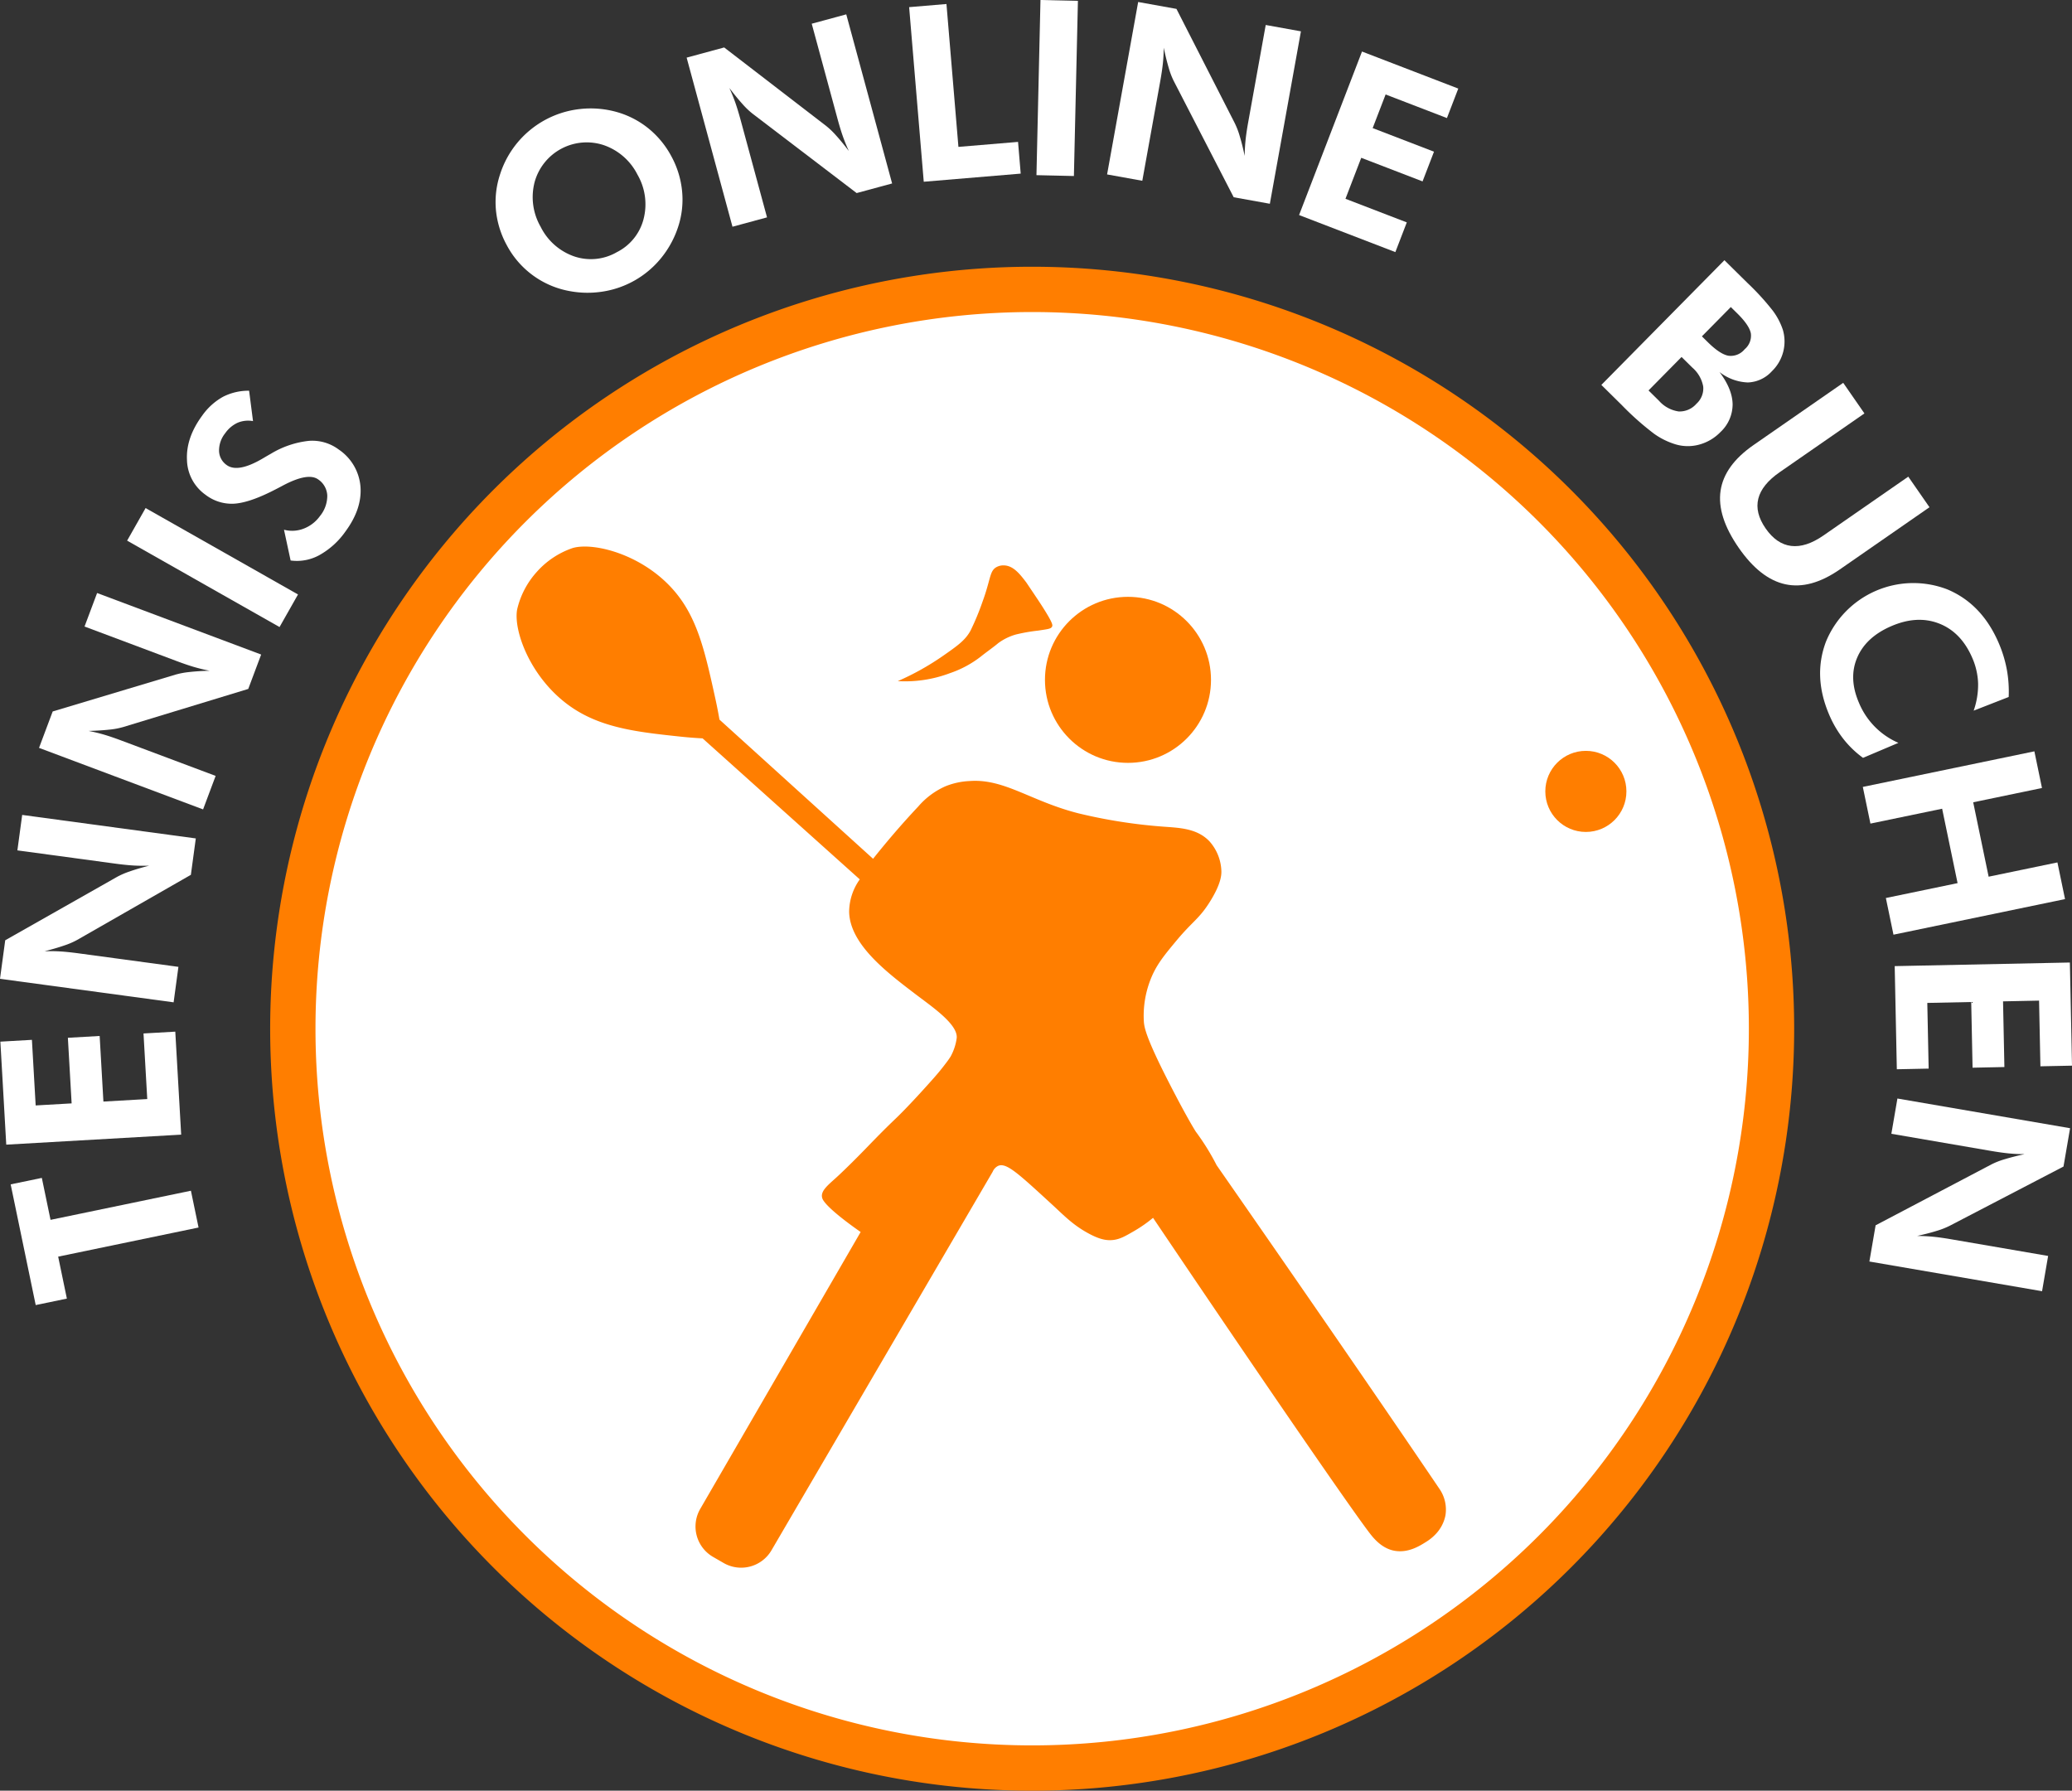
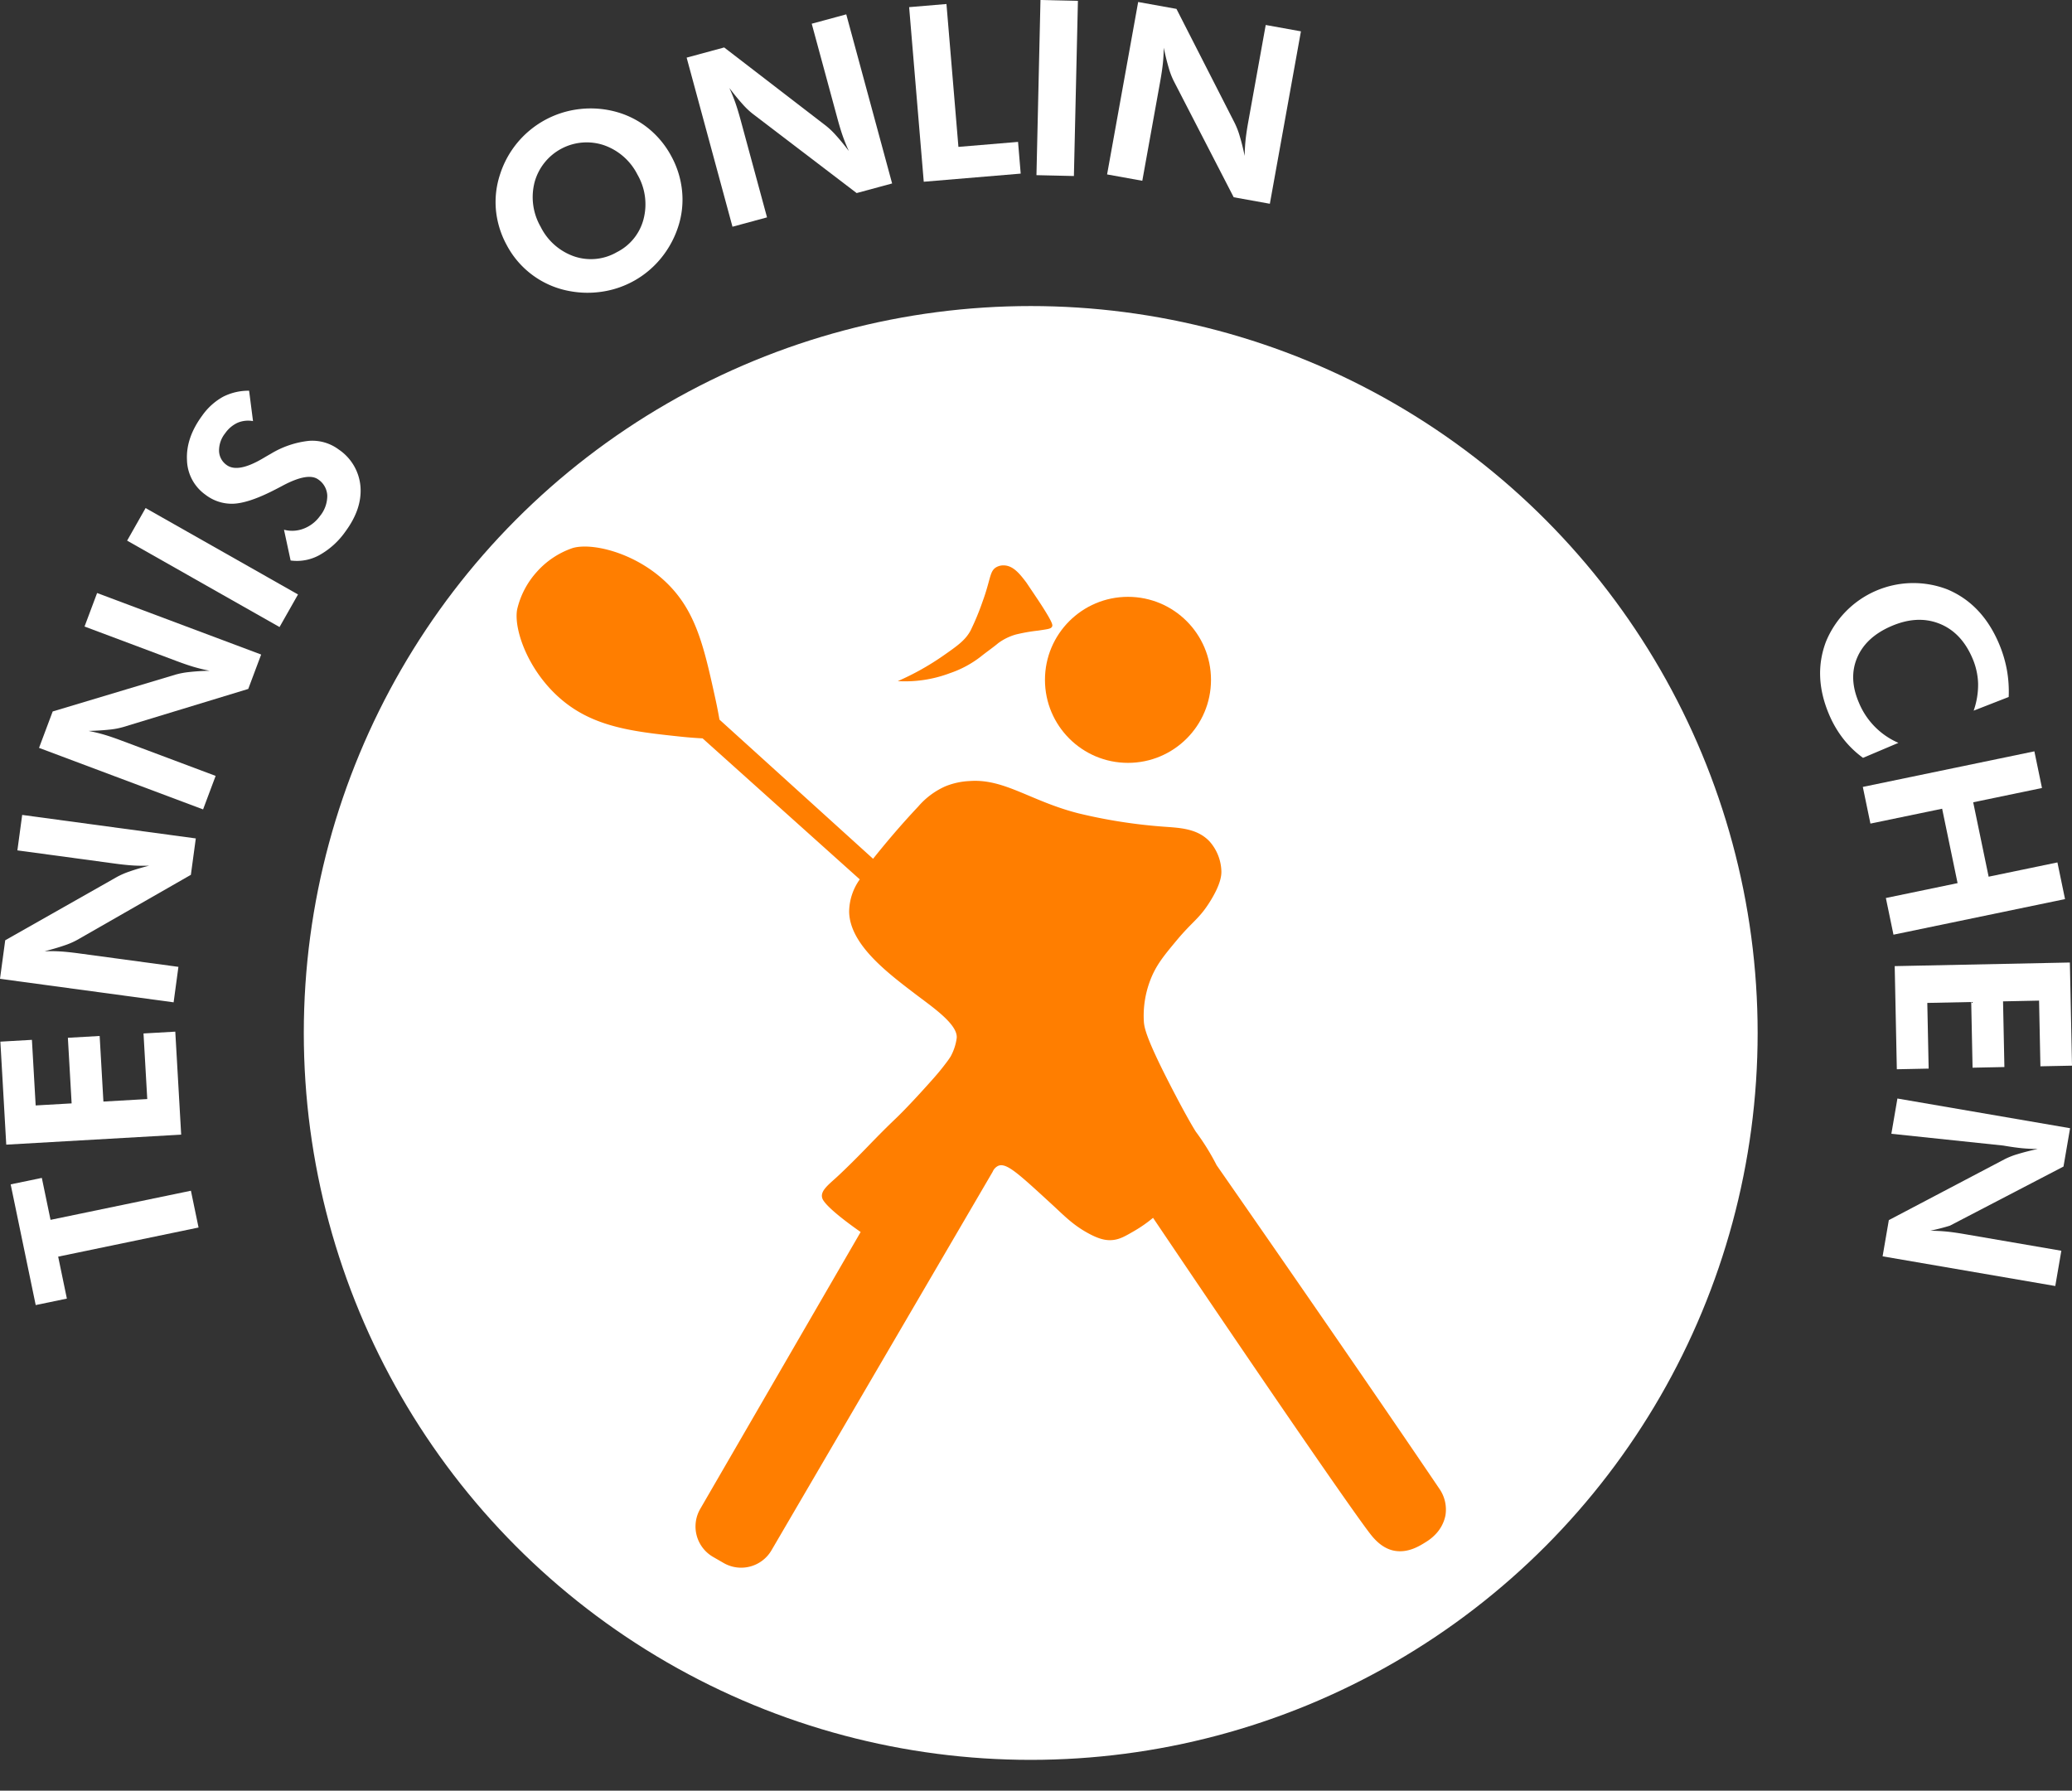
<svg xmlns="http://www.w3.org/2000/svg" id="Ebene_2" data-name="Ebene 2" viewBox="0 0 494.54 427.406">
  <rect x="0" y="0" width="494.54" height="427.406" fill="#333333" stroke="none" />
  <defs>
    <style>.cls-1{fill:#fff;}.cls-2{fill:#ff7e00;}</style>
  </defs>
  <title>TOB_Logo_white_neu</title>
  <path class="cls-1" d="M15.552,294.108l33.506-6.952,1.822,8.782-33.506,6.952,2.078,10.013-7.44,1.544L6.035,285.639l7.44-1.543Z" transform="translate(-3.49 -2.951)" />
  <path class="cls-1" d="M46.734,273.77l-41.751,2.387-1.405-24.583,7.53-.431.895,15.657,8.583-.491-.895-15.656,7.585-.434.895,15.656,10.466-.598-.895-15.657,7.585-.433Z" transform="translate(-3.49 -2.951)" />
  <path class="cls-1" d="M44.929,242.188,3.49,236.577l1.245-9.199,26.6-15.078a18.834,18.834,0,0,1,3.109-1.352q1.983-.697,4.639-1.375-1.881.063-3.713-.042-1.828-.103-4.548-.471L7.64,205.922,8.785,197.459l41.439,5.609-1.176,8.689L21.927,227.284a18.191,18.191,0,0,1-3.107,1.338q-1.98.683-4.698,1.382,1.824-.07,3.67.035,1.844.105,4.619.481l23.664,3.203Z" transform="translate(-3.49 -2.951)" />
  <path class="cls-1" d="M51.961,196.141,12.806,181.457l3.259-8.692,29.287-8.786a18.894,18.894,0,0,1,3.332-.626q2.088-.239,4.829-.309-1.849-.357-3.611-.866-1.76-.508-4.329-1.471L23.668,152.492l2.998-7.998,39.156,14.684-3.08,8.21-29.894,9.107a18.127,18.127,0,0,1-3.328.614q-2.082.226-4.887.302,1.795.338,3.57.851,1.776.514,4.397,1.497l22.359,8.384Z" transform="translate(-3.49 -2.951)" />
  <path class="cls-1" d="M70.21,152.615,33.831,131.993l4.409-7.778,36.379,20.623Z" transform="translate(-3.49 -2.951)" />
  <path class="cls-1" d="M72.853,136.729l-1.58-7.34a7.618,7.618,0,0,0,4.729-.275,8.543,8.543,0,0,0,3.849-2.982A7.653,7.653,0,0,0,81.604,121.25a4.883,4.883,0,0,0-2.134-3.844q-2.391-1.763-8.37,1.388-1.928,1.027-3.088,1.591-5.554,2.719-9.004,2.802a10.29,10.29,0,0,1-6.484-2.155,10.469,10.469,0,0,1-4.408-8.342q-.246-5.273,3.634-10.539a14.987,14.987,0,0,1,4.96-4.489A13.336,13.336,0,0,1,62.947,96.209l.932,7.253a6.47,6.47,0,0,0-3.679.394,7.387,7.387,0,0,0-2.953,2.489,6.563,6.563,0,0,0-1.474,4.236,4.235,4.235,0,0,0,1.804,3.354q2.667,1.967,8.705-1.603,1.2-.712,1.859-1.078a22.068,22.068,0,0,1,9.084-3.08,10.556,10.556,0,0,1,7.127,2.079,11.822,11.822,0,0,1,5.171,8.798q.435,5.308-3.583,10.756a18.747,18.747,0,0,1-6.215,5.638A11.114,11.114,0,0,1,72.853,136.729Z" transform="translate(-3.49 -2.951)" />
  <path class="cls-1" d="M163.748,40.288a21.784,21.784,0,0,1,2.54,8.266,20.787,20.787,0,0,1-.917,8.467,23.115,23.115,0,0,1-4.211,7.675,22.349,22.349,0,0,1-13.887,7.861,23.171,23.171,0,0,1-7.69-.103,21.25,21.25,0,0,1-15.171-11.048,21.678,21.678,0,0,1-2.546-8.246,20.934,20.934,0,0,1,.948-8.5,22.606,22.606,0,0,1,19.211-15.696,22.906,22.906,0,0,1,8.673.725,21.113,21.113,0,0,1,7.59,3.934A21.753,21.753,0,0,1,163.748,40.288Zm-13.022,22.846a12.249,12.249,0,0,0,6.382-7.949,14.106,14.106,0,0,0-1.464-10.545,14.191,14.191,0,0,0-8.026-7.038,12.895,12.895,0,0,0-16.54,8.864,14.172,14.172,0,0,0,1.439,10.59,14.106,14.106,0,0,0,7.981,7.078A12.377,12.377,0,0,0,150.726,63.134Z" transform="translate(-3.49 -2.951)" />
  <path class="cls-1" d="M178.318,57.067,167.375,16.707l8.96-2.43,24.232,18.646a18.814,18.814,0,0,1,2.456,2.338q1.412,1.556,3.07,3.74-.79-1.709-1.405-3.437-.617-1.727-1.334-4.374L197.231,8.612,205.474,6.377l10.944,40.361L207.954,49.033,183.105,30.081a18.213,18.213,0,0,1-2.441-2.343q-1.397-1.557-3.099-3.791.773,1.655,1.394,3.396.619,1.74,1.353,4.442L186.562,54.833Z" transform="translate(-3.49 -2.951)" />
  <path class="cls-1" d="M223.969,46.328,220.48,4.656l8.909-.746,2.855,34.101,14.231-1.192.634,7.572Z" transform="translate(-3.49 -2.951)" />
  <path class="cls-1" d="M250.869,44.758l.959-41.807,8.938.205-.959,41.807Z" transform="translate(-3.49 -2.951)" />
  <path class="cls-1" d="M267.727,44.583l7.418-41.155,9.138,1.646,13.898,27.234a18.937,18.937,0,0,1,1.214,3.165q.611,2.011,1.172,4.695.019-1.883.203-3.708.183-1.824.67-4.523L305.59,8.915l8.404,1.515-7.418,41.155-8.63-1.555L283.622,22.254a18.098,18.098,0,0,1-1.2-3.162q-.596-2.009-1.175-4.754-.01,1.826-.196,3.665t-.683,4.594l-4.235,23.501Z" transform="translate(-3.49 -2.951)" />
-   <path class="cls-1" d="M313.551,54.28l15.018-39.029,22.979,8.842-2.708,7.038L334.205,25.5l-3.089,8.024L345.752,39.156l-2.729,7.091-14.635-5.632L324.624,50.399l14.636,5.632-2.729,7.091Z" transform="translate(-3.49 -2.951)" />
-   <path class="cls-1" d="M385.698,94.824l29.372-29.767,5.571,5.498a59.674,59.674,0,0,1,6.002,6.584,16.12,16.12,0,0,1,2.374,4.529,9.871,9.871,0,0,1-2.603,9.874A8.129,8.129,0,0,1,420.668,94.237a11.678,11.678,0,0,1-6.772-2.489q3.075,4.08,3.131,7.705a9.07,9.07,0,0,1-2.914,6.634,11.045,11.045,0,0,1-5.021,2.973,10.268,10.268,0,0,1-5.686-.053,17.629,17.629,0,0,1-5.128-2.531,67.783,67.783,0,0,1-7.721-6.856l-.651-.642ZM396.958,96.144l2.5,2.467a7.742,7.742,0,0,0,4.673,2.544,5.312,5.312,0,0,0,4.26-1.836,4.913,4.913,0,0,0,1.618-4.101,7.806,7.806,0,0,0-2.585-4.517l-2.582-2.548Zm12.739-12.912,1.424,1.404q2.886,2.848,4.889,3.219a4.281,4.281,0,0,0,3.887-1.541,4.224,4.224,0,0,0,1.481-3.797q-.368-1.926-3.233-4.755l-1.546-1.525Z" transform="translate(-3.49 -2.951)" />
-   <path class="cls-1" d="M464.015,124.02l-21.383,14.831q-6.995,4.851-13.001,3.559-6.006-1.292-11.149-8.709-5.225-7.534-4.331-13.612.895-6.078,7.889-10.929l21.384-14.831,5.062,7.3-20.232,14.032q-4.25,2.947-5.095,6.313-.844,3.367,1.743,7.1,2.606,3.755,6.099,4.183,3.494.426,7.719-2.503l20.233-14.032Z" transform="translate(-3.49 -2.951)" />
  <path class="cls-1" d="M474.559,172.573a18.743,18.743,0,0,0,1.059-6.523,16.498,16.498,0,0,0-1.384-6.06q-2.647-6.137-7.892-8.199-5.246-2.063-11.436.607-6.057,2.613-8.153,7.53-2.093,4.916.429,10.765a17.874,17.874,0,0,0,9.414,9.565l-8.442,3.579a23.579,23.579,0,0,1-4.678-4.5,25.562,25.562,0,0,1-3.368-5.717q-3.959-9.181-.795-17.529a22.555,22.555,0,0,1,28.949-12.47q8.237,3.446,12.254,12.757a29.891,29.891,0,0,1,1.945,6.315,29.211,29.211,0,0,1,.457,6.616Z" transform="translate(-3.49 -2.951)" />
  <path class="cls-1" d="M448.103,190.776l40.947-8.496,1.815,8.754-16.417,3.407,3.685,17.76,16.418-3.406,1.815,8.754-40.946,8.495L453.604,217.29l17.116-3.552-3.685-17.76-17.116,3.551Z" transform="translate(-3.49 -2.951)" />
  <path class="cls-1" d="M455.713,233.547l41.811-.861.506,24.618-7.539.154-.322-15.678-8.597.177.323,15.678-7.597.156-.322-15.678-10.481.216.322,15.678-7.596.157Z" transform="translate(-3.49 -2.951)" />
-   <path class="cls-1" d="M456.361,265.148l41.213,7.088-1.573,9.149L468.879,295.502a18.835,18.835,0,0,1-3.154,1.24q-2.007.627-4.687,1.209,1.884.004,3.71.174,1.824.168,4.527.634l23.056,3.965-1.447,8.417-41.214-7.087,1.487-8.643,27.66-14.546a18.037,18.037,0,0,1,3.152-1.227q2.002-.612,4.744-1.213-1.827.004-3.666-.166-1.841-.173-4.601-.646L454.915,273.565Z" transform="translate(-3.49 -2.951)" />
+   <path class="cls-1" d="M456.361,265.148l41.213,7.088-1.573,9.149L468.879,295.502q-2.007.627-4.687,1.209,1.884.004,3.71.174,1.824.168,4.527.634l23.056,3.965-1.447,8.417-41.214-7.087,1.487-8.643,27.66-14.546a18.037,18.037,0,0,1,3.152-1.227q2.002-.612,4.744-1.213-1.827.004-3.666-.166-1.841-.173-4.601-.646L454.915,273.565Z" transform="translate(-3.49 -2.951)" />
  <circle class="cls-1" cx="246.01" cy="246.549" r="173.5" />
-   <circle class="cls-2" cx="378.51" cy="188.893" r="9.678" />
  <circle class="cls-2" cx="269.224" cy="162.268" r="19.814" />
  <path class="cls-2" d="M248.406,141.921c-1.474-1.937-3.037-3.934-5.234-4.018a3.413,3.413,0,0,0-2.009.502c-1.301.853-1.251,2.355-2.538,6.344-.226.7-.391,1.161-.714,2.062a61.395,61.395,0,0,1-2.776,6.661c-1.25,2.281-3.044,3.561-6.582,6.027a63.162,63.162,0,0,1-10.785,6.027,30.357,30.357,0,0,0,12.451-1.903,25.13,25.13,0,0,0,7.375-3.965c1.358-1.099,2.811-2.077,4.15-3.199a13.125,13.125,0,0,1,4.171-2.052,41.278,41.278,0,0,1,5.292-.935c2.496-.374,3.117-.432,3.384-.952.178-.347.155-.817-1.692-3.807-.971-1.571-1.808-2.806-3.531-5.369C248.464,142,248.472,142.007,248.406,141.921Z" transform="translate(-3.49 -2.951)" />
  <path class="cls-2" d="M347.117,358.412c-21.527-31.814-52.985-76.97-53.239-77.334l-.002-.002-0-0a56.298,56.298,0,0,0-4.973-8.014c-.646-1.01-2.765-4.578-6.582-12.054-5.429-10.631-5.724-12.919-5.821-14.258A23.738,23.738,0,0,1,278,237c1.37-3.634,3.27-5.918,6.25-9.5,3.94-4.736,5.445-5.191,8.063-9.395,2.551-4.096,2.689-6.18,2.696-7.058a11.194,11.194,0,0,0-2.855-7.296c-2.943-3.086-7.128-3.209-10.944-3.489a125.352,125.352,0,0,1-20.275-3.172c-11.388-2.879-17.697-8.34-26.012-7.719a17.369,17.369,0,0,0-5.816,1.269,18.332,18.332,0,0,0-6.45,4.811c-4.182,4.441-7.842,8.789-10.785,12.477q-18.331-16.609-36.662-33.219c-.207-1.205-.526-2.938-.981-5.006-2.269-10.312-3.968-18.037-8.674-24.3-7.38-9.822-20.127-13.161-25.353-11.655a20.137,20.137,0,0,0-8.527,5.631l.001.001a20.135,20.135,0,0,0-4.756,9.042c-.983,5.364,3.661,17.619,14.113,24.071,7.105,4.385,15.471,5.276,24.869,6.276,2.183.232,4.006.351,5.276.416l37.521,33.658a13.506,13.506,0,0,0-2.538,7.719c.134,7.762,9.066,14.505,15.543,19.456,4.107,3.139,10.5,7.408,10.126,10.731a12.635,12.635,0,0,1-1.456,4.389,21.295,21.295,0,0,1-1.251,1.751c-1.172,1.564-2.243,2.789-3.19,3.853-3.726,4.187-6.818,7.43-8.67,9.199-1.248,1.192-2.227,2.154-3.046,2.974-.625.627-1.163,1.171-1.623,1.641-1.003,1.023-1.719,1.766-1.887,1.94-4.882,5.057-7.692,7.587-7.692,7.587-1.947,1.752-3.597,3.088-3.331,4.6a2.135,2.135,0,0,0,.344.819c1.556,2.361,7.453,6.512,8.882,7.507q-19.146,33.049-38.293,66.097a8.383,8.383,0,0,0,3.068,11.452l2.512,1.45a8.383,8.383,0,0,0,11.452-3.069q26.385-45.156,52.77-90.311a2.721,2.721,0,0,1,1.296-1.401c1.957-.848,4.726,1.738,12.768,9.12,2.903,2.664,4.926,4.833,8.485,6.82,2.724,1.521,4.479,1.948,6.212,1.745,1.639-.192,2.869-.902,4.97-2.115a32.314,32.314,0,0,0,4.547-3.172c27.435,40.705,47.786,70.228,51.861,75.466,1.034,1.329,2.966,3.514,5.803,4.006,3.244.563,5.944-1.139,7.538-2.144a10.976,10.976,0,0,0,2.112-1.688,9.021,9.021,0,0,0,2.47-4.587A8.689,8.689,0,0,0,347.117,358.412Z" transform="translate(-3.49 -2.951)" />
-   <path class="cls-2" d="M249.847,66.616A181.871,181.871,0,1,0,431.717,248.487,181.871,181.871,0,0,0,249.847,66.616Zm0,352.928a171.057,171.057,0,1,1,171.057-171.057A171.057,171.057,0,0,1,249.847,419.544Z" transform="translate(-3.49 -2.951)" />
  <path class="cls-2" d="M465.25,231.25" transform="translate(-3.49 -2.951)" />
</svg>